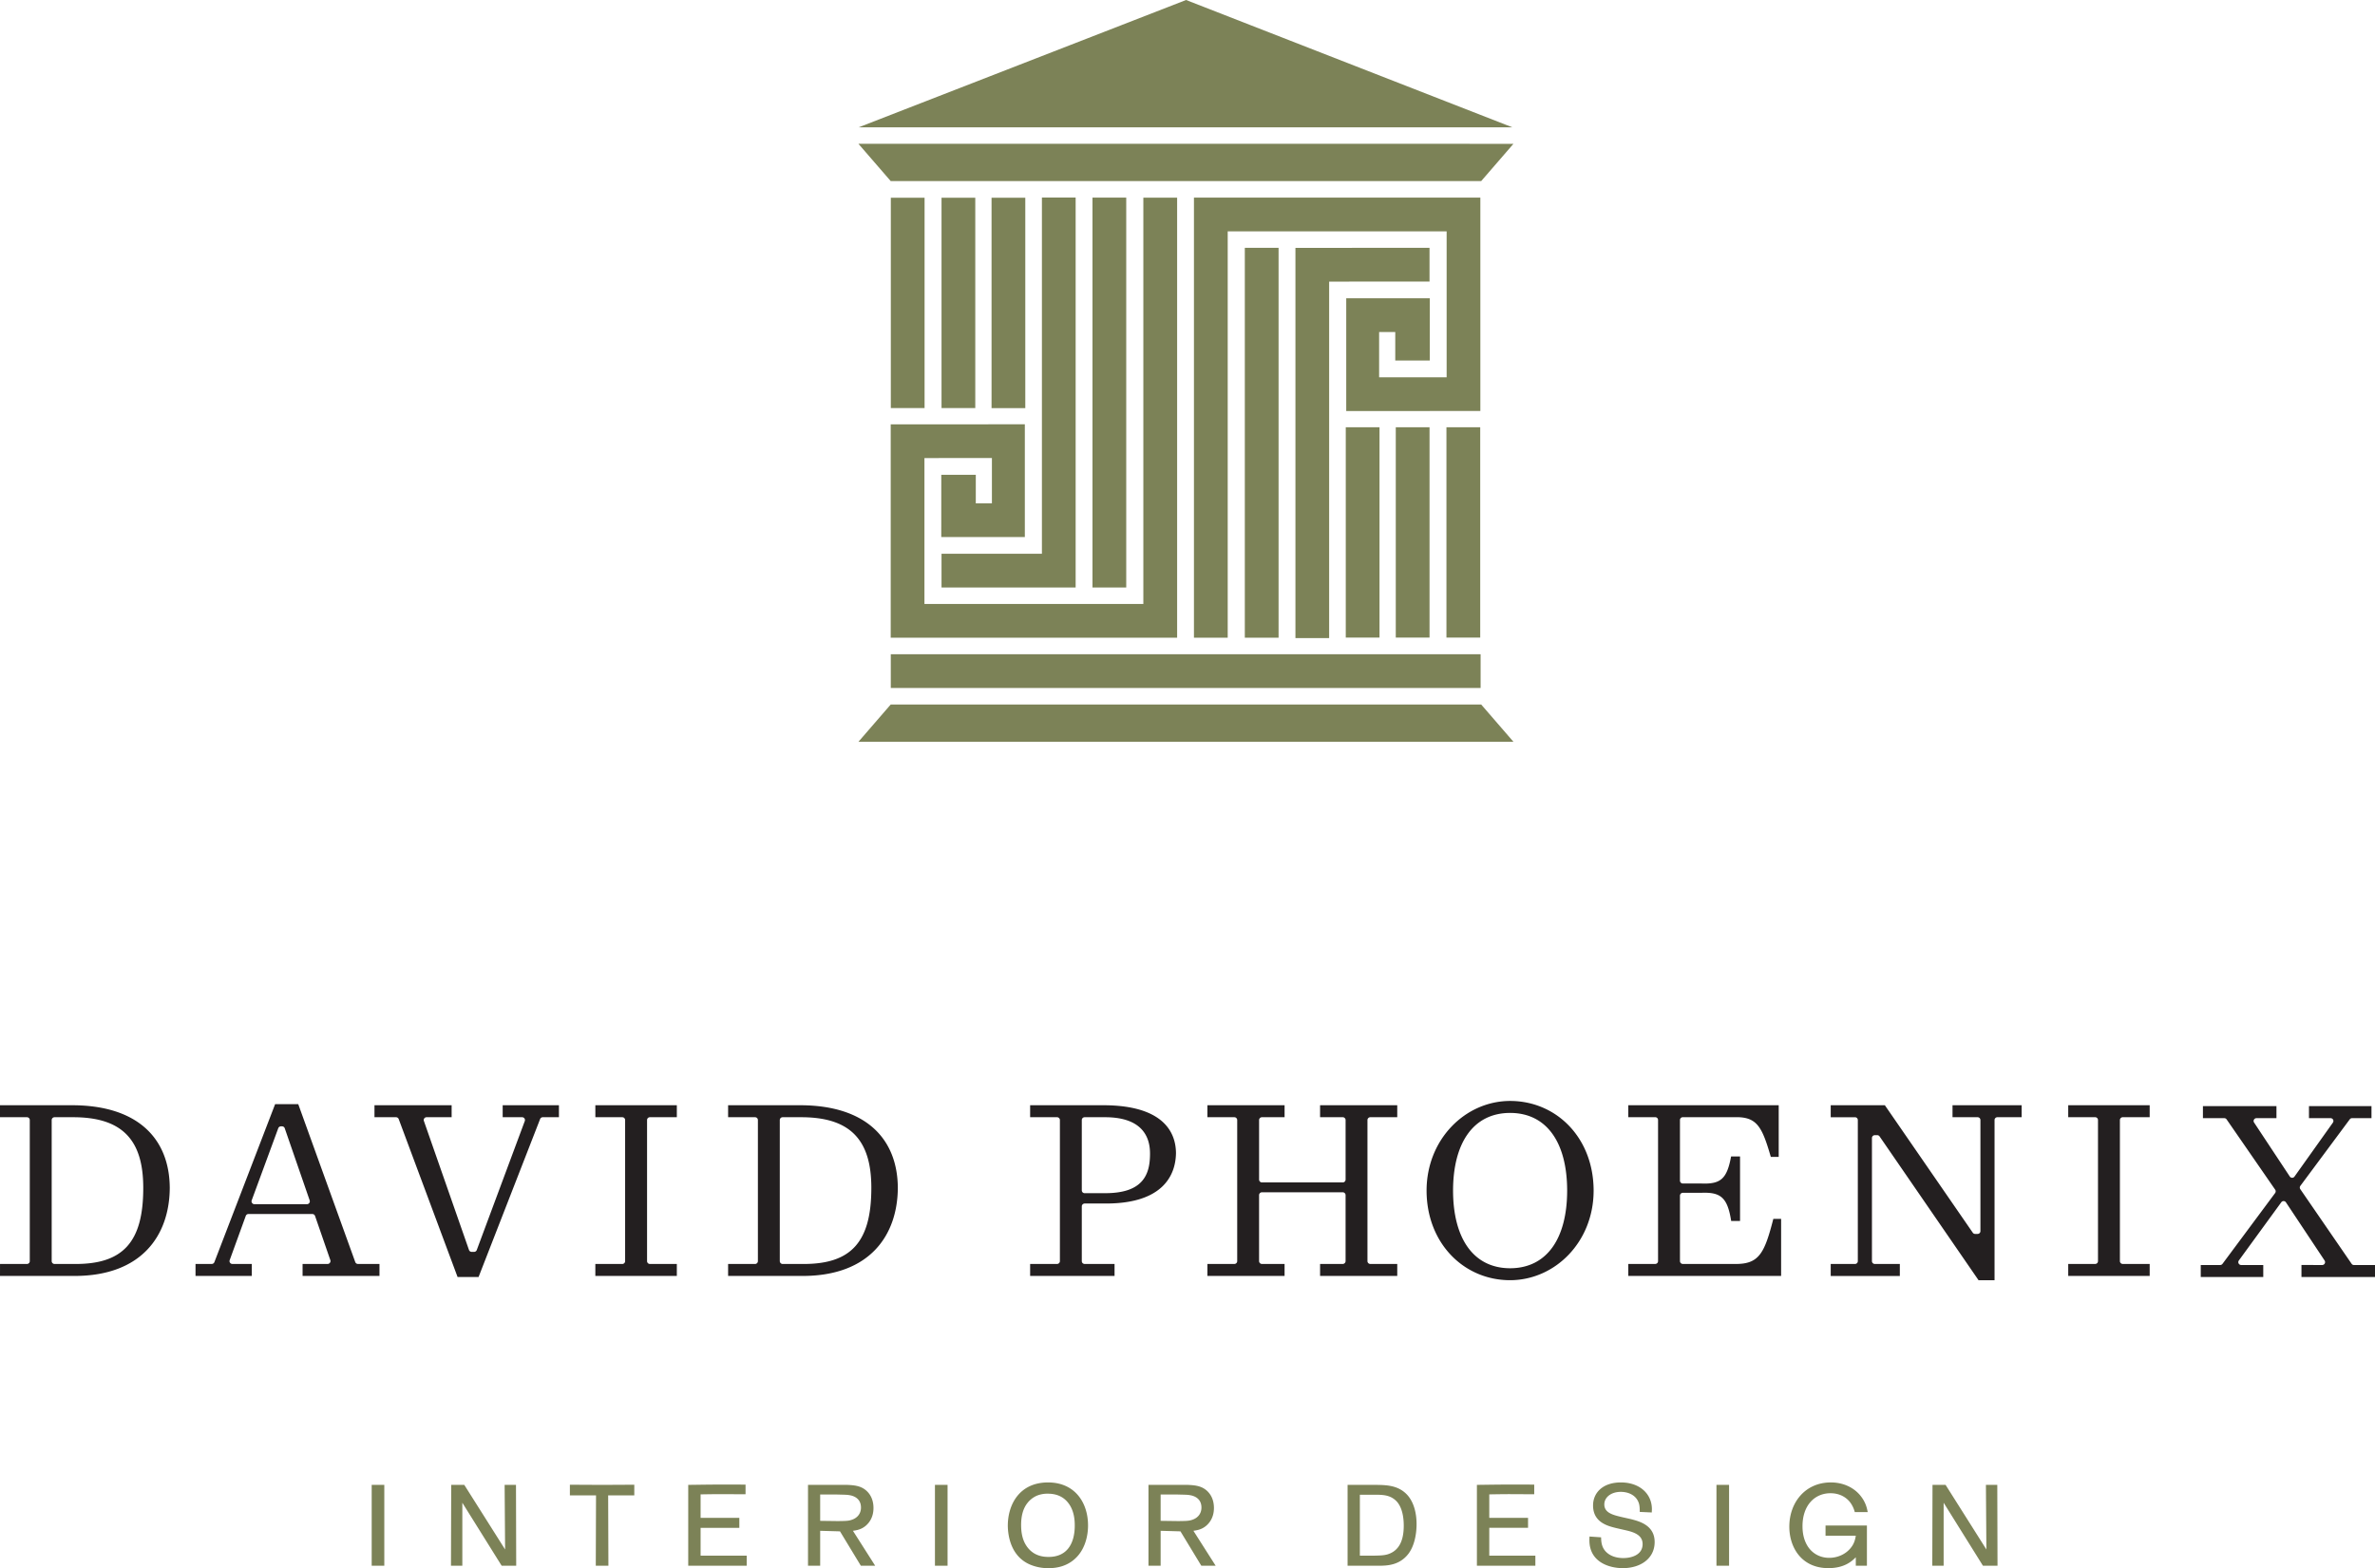
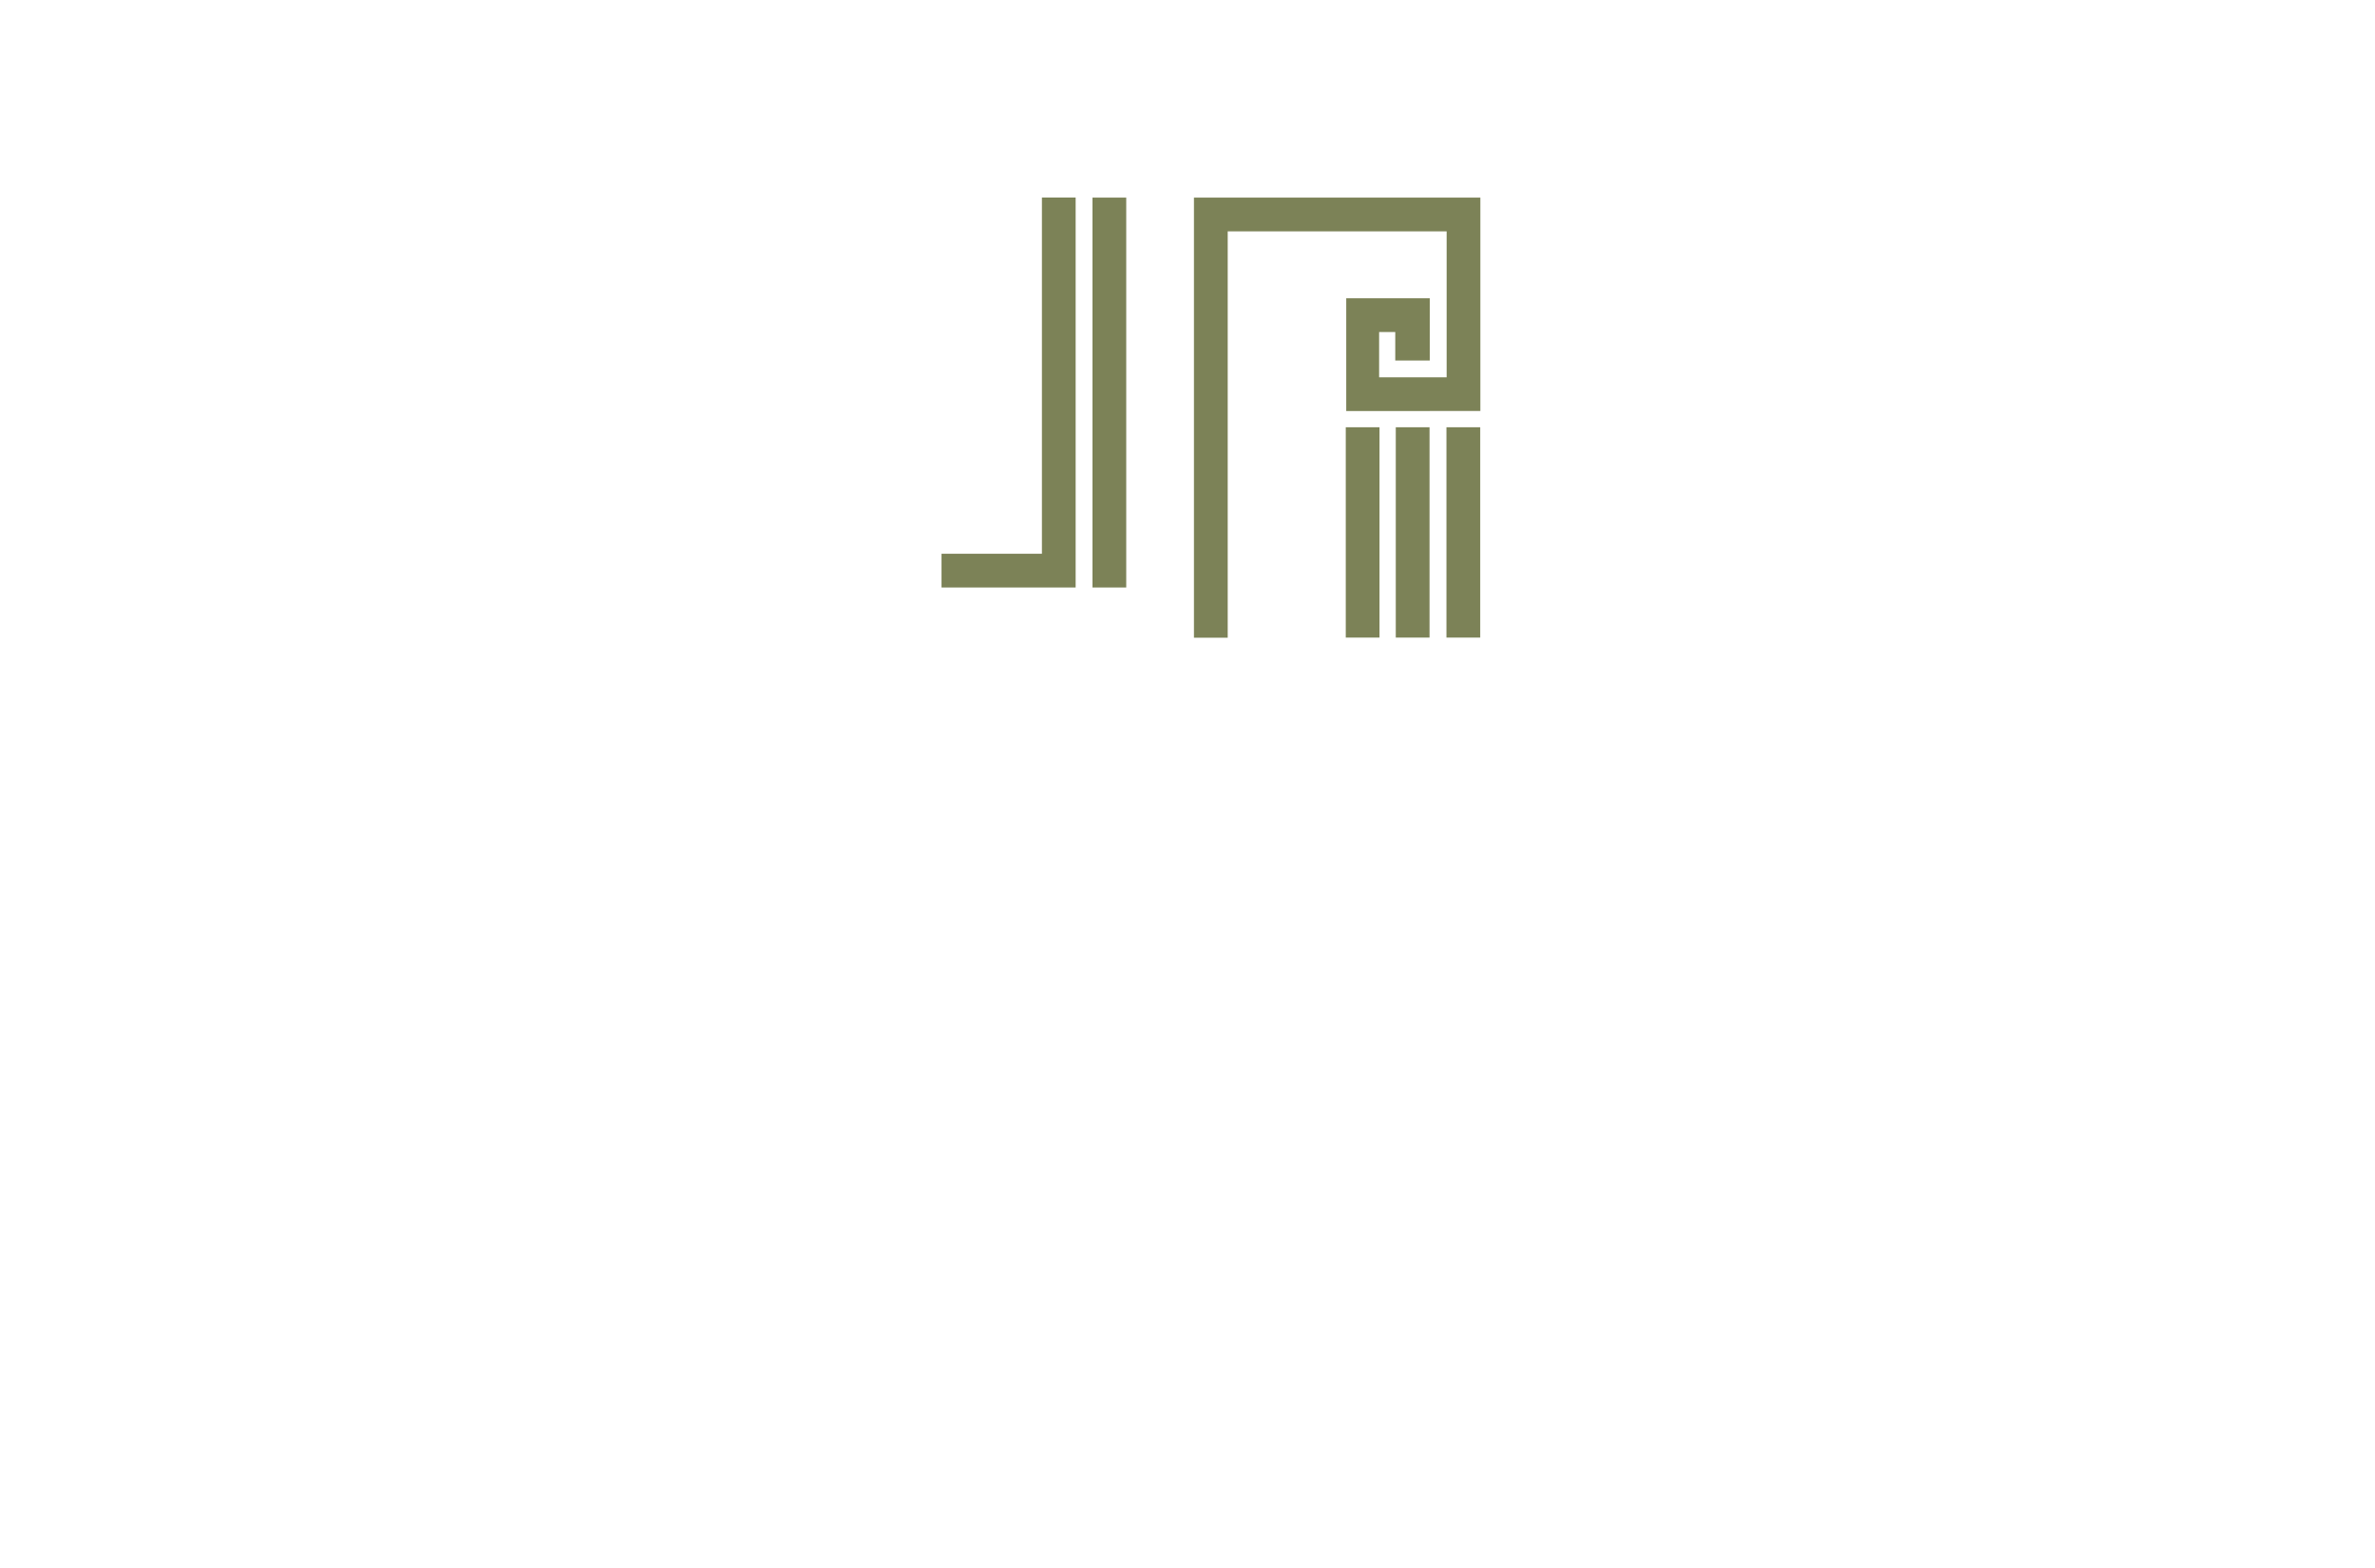
<svg xmlns="http://www.w3.org/2000/svg" width="215" height="142" viewBox="0 0 215 142">
-   <path fill="#7c8257" d="M33.648 134.458h1.142v7.323h-1.142zm13.082 7.323h-1.316l-3.561-5.705v5.705h-1.028l.021-7.323h1.183l3.696 5.85-.043-5.85h1.028zm8.347 0h-1.143l.022-6.369H51.59v-.964c.976 0 1.95.01 2.926.01.965 0 1.938-.01 2.905-.01v.964h-2.366l.022 6.369zm12.519-.911v.911h-5.293v-7.322c1.765-.023 2.895-.044 5.189-.023v.873c-.322 0-1.879-.011-2.242-.011-.603 0-1.215.011-1.827.021v2.127h3.507v.902h-3.507v2.522h4.173zm11.631.911H77.93l-1.888-3.113-1.795-.051v3.164h-1.101v-7.323h3.508c.447.021.965.04 1.421.279.521.28.998.861.998 1.816 0 .973-.519 1.496-.853 1.723-.362.248-.724.3-1.007.341l2.014 3.164zm-4.98-4.065l1.618.021c.695-.011.924-.011 1.204-.104.582-.177.872-.611.872-1.119 0-.914-.799-1.082-1.026-1.121-.229-.04-.312-.04-1.174-.062h-1.494v2.385zm10.39-3.258h1.143v7.323h-1.143zm13.019 6.328c-.945 1.173-2.25 1.214-2.759 1.214a4.178 4.178 0 0 1-1.597-.302c-1.857-.757-2.057-2.76-2.067-3.537 0-1.94 1.07-3.923 3.642-3.923 2.44 0 3.621 1.838 3.621 3.892 0 1.007-.29 1.973-.84 2.656m-.965-4.71c-.509-.645-1.205-.819-1.836-.819a2.52 2.52 0 0 0-1.007.187 2.218 2.218 0 0 0-.819.633c-.457.561-.591 1.298-.591 2.012 0 .677.114 1.35.487 1.9.633.942 1.567.994 2.003.994 1.639 0 2.366-1.171 2.366-2.853-.001-.414-.032-1.338-.603-2.054m13.358 5.705h-1.298l-1.888-3.113-1.795-.051v3.164h-1.101v-7.323h3.508c.446.021.965.04 1.422.279.521.28.996.861.996 1.816 0 .973-.519 1.496-.853 1.723-.362.248-.724.3-1.005.341l2.014 3.164zm-4.981-4.065l1.621.021c.692-.011.921-.011 1.202-.104.582-.177.871-.611.871-1.119 0-.914-.798-1.082-1.026-1.121-.228-.04-.313-.04-1.174-.062h-1.494v2.385zm16.924 4.065v-7.322h2.48c1.016.009 2.105.02 2.925.911.529.581.84 1.514.84 2.646 0 .923-.207 2.003-.757 2.708-.798 1.016-1.898 1.048-2.584 1.058h-2.904zm1.112-.911h1.15c.684-.012.996-.021 1.339-.114 1.048-.312 1.483-1.236 1.483-2.595 0-1.193-.322-1.878-.664-2.229-.571-.581-1.267-.581-2.034-.581h-1.274v5.519zm15.887 0v.911h-5.292v-7.322c1.766-.023 2.896-.044 5.189-.023v.873c-.323 0-1.879-.011-2.242-.011-.602 0-1.215.011-1.827.021v2.127h3.51v.902h-3.51v2.522h4.172zm7.258-2.513c-.693-.176-2.035-.497-2.035-2.031 0-1.183.915-2.088 2.515-2.088 1.722 0 2.811 1.049 2.811 2.419 0 .104-.01.208-.01.3l-1.091-.05c0-.262 0-.54-.083-.799-.248-.737-.975-1.017-1.627-1.017-.904 0-1.496.507-1.496 1.139 0 .78.82.966 1.671 1.164l.726.163c.77.199 2.159.553 2.159 2.077 0 1.494-1.276 2.365-2.885 2.365-1.204 0-3.021-.529-3.021-2.521 0-.104 0-.187.011-.343l1.047.073c.012.404.023 1.027.645 1.483.322.239.789.395 1.37.395.695 0 1.743-.261 1.743-1.267 0-.902-.943-1.121-1.691-1.287l-.759-.175zm9.136-3.899h1.142v7.323h-1.142zm13.62 3.683v3.641h-1.006v-.768c-.3.303-.976.985-2.48.985-2.448 0-3.539-1.896-3.539-3.754 0-2.169 1.422-4.007 3.767-4.007.996 0 1.963.375 2.616 1.132.528.622.643 1.185.715 1.556h-1.171a2.511 2.511 0 0 0-.438-.91c-.352-.438-.934-.801-1.764-.801-1.422 0-2.531 1.09-2.531 2.988 0 1.846 1.08 2.862 2.418 2.862.768 0 1.472-.332 1.909-.85.384-.447.446-.862.498-1.152h-2.74v-.923h3.746zm11.822 3.64h-1.319l-3.558-5.705v5.705h-1.027l.019-7.323h1.183l3.695 5.85-.042-5.85h1.029zM80.643 17.907h3.055v19.046h-3.055zm4.59 0h3.055v19.046h-3.055zm4.528-.002h3.055v19.05h-3.055z" />
-   <path fill="#7c8257" d="M80.633 57.746h25.928V17.898h-3.058V54.69H83.686V41.479l6.108-.005v4.104h-1.459v-2.585h-3.124l-.002 5.639h7.566V38.421l-12.142.004z" />
  <path fill="#7c8257" d="M98.898 17.896h3.056V53.2h-3.056zM85.233 53.201l12.141-.003V17.886h-3.053v32.256l-9.088.004zm45.708-14.513h3.058v19.046h-3.058zm-4.587 0h3.057v19.046h-3.057zm-4.527-.001h3.056v19.05h-3.056z" />
  <path fill="#7c8257" d="M134.011 17.896h-25.927v39.848h3.056V20.952h19.819v13.212l-6.112.003v-4.103h1.461v2.584h3.125l.002-5.639h-7.565v10.21l12.141-.002z" />
-   <path fill="#7c8257" d="M112.689 22.442h3.056v35.304h-3.056zm16.721 0l-12.139.002V57.78h3.052V25.5l9.087-.005zm4.675-6.042l2.922-3.377H77.712l2.923 3.377zm-53.45 47.392l-2.923 3.378h59.295l-2.922-3.378zM107.371 0L77.727 11.531h59.186zM80.64 59.241h53.394v3.056H80.64z" />
-   <path d="M212.882 114.438l-4.644-6.756a.258.258 0 0 1 .005-.3l4.473-6.026a.251.251 0 0 1 .208-.104h1.758v-1.093h-5.659v1.093h1.956c.096 0 .184.055.228.137a.26.26 0 0 1-.02.27l-3.477 4.884c-.048.067-.127.111-.212.108s-.165-.043-.211-.114l-3.232-4.886a.249.249 0 0 1-.011-.265.256.256 0 0 1 .226-.134h1.809v-1.093h-6.656v1.093h1.93c.085 0 .164.04.212.109l4.4 6.369a.265.265 0 0 1-.005.301l-4.766 6.414a.26.26 0 0 1-.206.105h-1.762v1.088h5.659v-1.088h-2.001a.26.26 0 0 1-.23-.142.255.255 0 0 1 .021-.269l3.843-5.274a.255.255 0 0 1 .213-.104.26.26 0 0 1 .208.115l3.501 5.271a.262.262 0 0 1-.215.403l-1.882-.002v1.09H215v-1.088h-1.906a.245.245 0 0 1-.212-.112M6.591 100.082H0v1.085h2.438c.07 0 .132.025.183.074a.247.247 0 0 1 .075.184v12.774a.25.25 0 0 1-.075.181.269.269 0 0 1-.183.077H.002L0 115.539h6.808c6.001-.021 8.535-3.658 8.56-7.973-.023-4.456-2.89-7.458-8.777-7.484m4.902 12.796c-1.031 1.126-2.589 1.579-4.658 1.579H4.94a.261.261 0 0 1-.183-.077.256.256 0 0 1-.078-.181v-12.774c0-.069.028-.136.078-.184a.254.254 0 0 1 .183-.074h1.651c2.183-.003 3.794.479 4.856 1.553 1.061 1.076 1.521 2.688 1.521 4.847 0 2.454-.449 4.183-1.475 5.311m17.027-2.772l1.385 4.005a.259.259 0 0 1-.036.233.255.255 0 0 1-.21.11h-2.267v1.084h6.961v-1.084h-1.95a.26.26 0 0 1-.244-.174l-5.16-14.298h-2.092l-5.499 14.306a.257.257 0 0 1-.241.166H17.7v1.084h5.094v-1.084h-1.758a.254.254 0 0 1-.211-.11.254.254 0 0 1-.032-.235l1.457-4.009a.256.256 0 0 1 .243-.168h5.781c.111.001.21.07.246.174m-.52-1.175a.258.258 0 0 1-.212.111h-4.759a.254.254 0 0 1-.212-.114.254.254 0 0 1-.032-.234l2.405-6.532a.26.26 0 0 1 .244-.169h.097c.11 0 .209.067.246.176l2.257 6.529a.252.252 0 0 1-.034.233m8.093-7.597l5.33 14.303 1.901-.004 5.571-14.303a.256.256 0 0 1 .241-.163h1.462v-1.087h-5.092v1.087h1.759c.083 0 .163.04.212.108.048.072.059.16.03.239l-4.347 11.679a.26.26 0 0 1-.243.167h-.22a.256.256 0 0 1-.242-.174l-4.08-11.677a.254.254 0 0 1 .243-.342h2.267v-1.087H33.9v1.087h1.95c.108 0 .205.065.243.167m20.239-.167c.069 0 .136.024.183.076a.244.244 0 0 1 .075.182v12.771a.252.252 0 0 1-.075.183.256.256 0 0 1-.183.078h-2.438v1.082h7.377v-1.082h-2.436a.265.265 0 0 1-.184-.078.259.259 0 0 1-.075-.183v-12.771c0-.069.026-.138.075-.182a.246.246 0 0 1 .184-.076h2.436v-1.085h-7.377l.002 1.085h2.436zm16.17-1.085h-6.589v1.085h2.439c.069 0 .133.025.183.074a.264.264 0 0 1 .075.184v12.774a.263.263 0 0 1-.075.181.269.269 0 0 1-.183.077h-2.439v1.082h6.805c6-.021 8.533-3.658 8.559-7.973-.024-4.456-2.893-7.458-8.775-7.484m4.9 12.796c-1.029 1.126-2.589 1.579-4.66 1.579H70.85a.262.262 0 0 1-.258-.258v-12.774a.256.256 0 0 1 .258-.258h1.652c2.182-.003 3.791.479 4.854 1.553 1.06 1.076 1.523 2.688 1.523 4.847-.002 2.454-.451 4.183-1.477 5.311m22.587-12.796h-6.735v1.085h2.436a.25.25 0 0 1 .182.075.244.244 0 0 1 .077.183v12.774a.248.248 0 0 1-.077.18.257.257 0 0 1-.182.076h-2.436v1.084h7.642v-1.084h-2.705a.272.272 0 0 1-.186-.076.265.265 0 0 1-.074-.18v-4.956c0-.07.028-.135.074-.183a.268.268 0 0 1 .186-.079h2.016c4.982-.026 6.223-2.479 6.25-4.571-.019-2.226-1.556-4.298-6.468-4.328m3.336 6.927c-.625.671-1.665 1.036-3.289 1.036h-1.845a.267.267 0 0 1-.186-.075.268.268 0 0 1-.074-.183v-6.362c0-.07.028-.136.074-.183a.264.264 0 0 1 .186-.075h1.823c1.554-.003 2.591.372 3.236.996.645.625.859 1.467.857 2.298 0 .969-.157 1.879-.782 2.548m18.409-5.767a.252.252 0 0 1 .078.182v5.39a.259.259 0 0 1-.078.182.241.241 0 0 1-.18.076h-7.311a.244.244 0 0 1-.184-.076.253.253 0 0 1-.078-.182v-5.388a.25.25 0 0 1 .078-.184.246.246 0 0 1 .184-.075l2.046-.005v-1.081h-6.987v1.086h2.438c.069 0 .134.024.183.075a.256.256 0 0 1 .077.184v12.771a.259.259 0 0 1-.26.258h-2.437l-.002 1.083h6.987v-1.083h-2.046a.254.254 0 0 1-.184-.075.255.255 0 0 1-.078-.183v-5.977c0-.067.028-.133.078-.182a.253.253 0 0 1 .184-.074h7.311a.259.259 0 0 1 .258.256v5.977a.261.261 0 0 1-.258.258l-2.051-.003v1.086h6.986v-1.083h-2.437a.253.253 0 0 1-.182-.075.251.251 0 0 1-.078-.183v-12.773c0-.069.027-.135.078-.182a.243.243 0 0 1 .182-.075l2.437-.005v-1.081h-6.986v1.086h2.051a.24.24 0 0 1 .181.075m14.97-1.549c-4.072.007-7.559 3.489-7.561 8.116.005 4.756 3.359 8.114 7.561 8.116 4.073-.007 7.559-3.465 7.561-8.116-.007-4.778-3.36-8.111-7.561-8.116m0 15.15c-3.36-.008-5.159-2.759-5.164-7.033.005-4.273 1.804-7.026 5.164-7.033 3.356.007 5.161 2.735 5.165 7.033-.004 4.299-1.808 7.025-5.165 7.033m20.325-.389h-4.687a.26.26 0 0 1-.261-.259v-5.925c0-.068.028-.134.077-.182a.251.251 0 0 1 .184-.077h1.675c1.766-.073 2.366.435 2.701 2.552h.802v-5.846h-.81c-.375 2.02-.928 2.525-2.693 2.452h-1.675a.248.248 0 0 1-.184-.076.25.25 0 0 1-.077-.183v-5.487a.257.257 0 0 1 .261-.259h4.783c1.952-.031 2.401.919 3.18 3.594l.715-.001v-4.676h-13.616v1.083h2.436c.069 0 .135.026.184.074.05.052.074.114.074.185v12.771a.255.255 0 0 1-.258.259h-2.436v1.086h13.834v-5.165h-.705c-.805 3.128-1.293 4.118-3.504 4.08m22.178-13.213c.048.05.074.114.074.184v10.051a.253.253 0 0 1-.074.183.265.265 0 0 1-.185.076h-.218a.261.261 0 0 1-.215-.111l-7.961-11.543h-4.9v1.087h2.196c.068 0 .133.025.183.074.049.05.075.114.075.184v12.772a.256.256 0 0 1-.258.258l-2.196-.001v1.086h6.257v-1.085h-2.266a.26.26 0 0 1-.259-.258v-11.146c0-.07.028-.134.076-.184a.27.27 0 0 1 .183-.076h.22a.26.26 0 0 1 .213.113l8.958 13.021h1.449v-14.502a.255.255 0 0 1 .258-.258l2.194-.003v-1.084h-6.257v1.087h2.268c.07.001.133.026.185.075m12.777 0a.257.257 0 0 1 .185-.076h2.434v-1.085h-7.374v1.085h2.437c.067 0 .135.027.182.076.052.05.076.112.076.184v12.771a.256.256 0 0 1-.258.258h-2.437v1.086h7.374v-1.086h-2.434a.258.258 0 0 1-.262-.258v-12.771c0-.069.029-.134.077-.184" fill="#231f20" />
</svg>